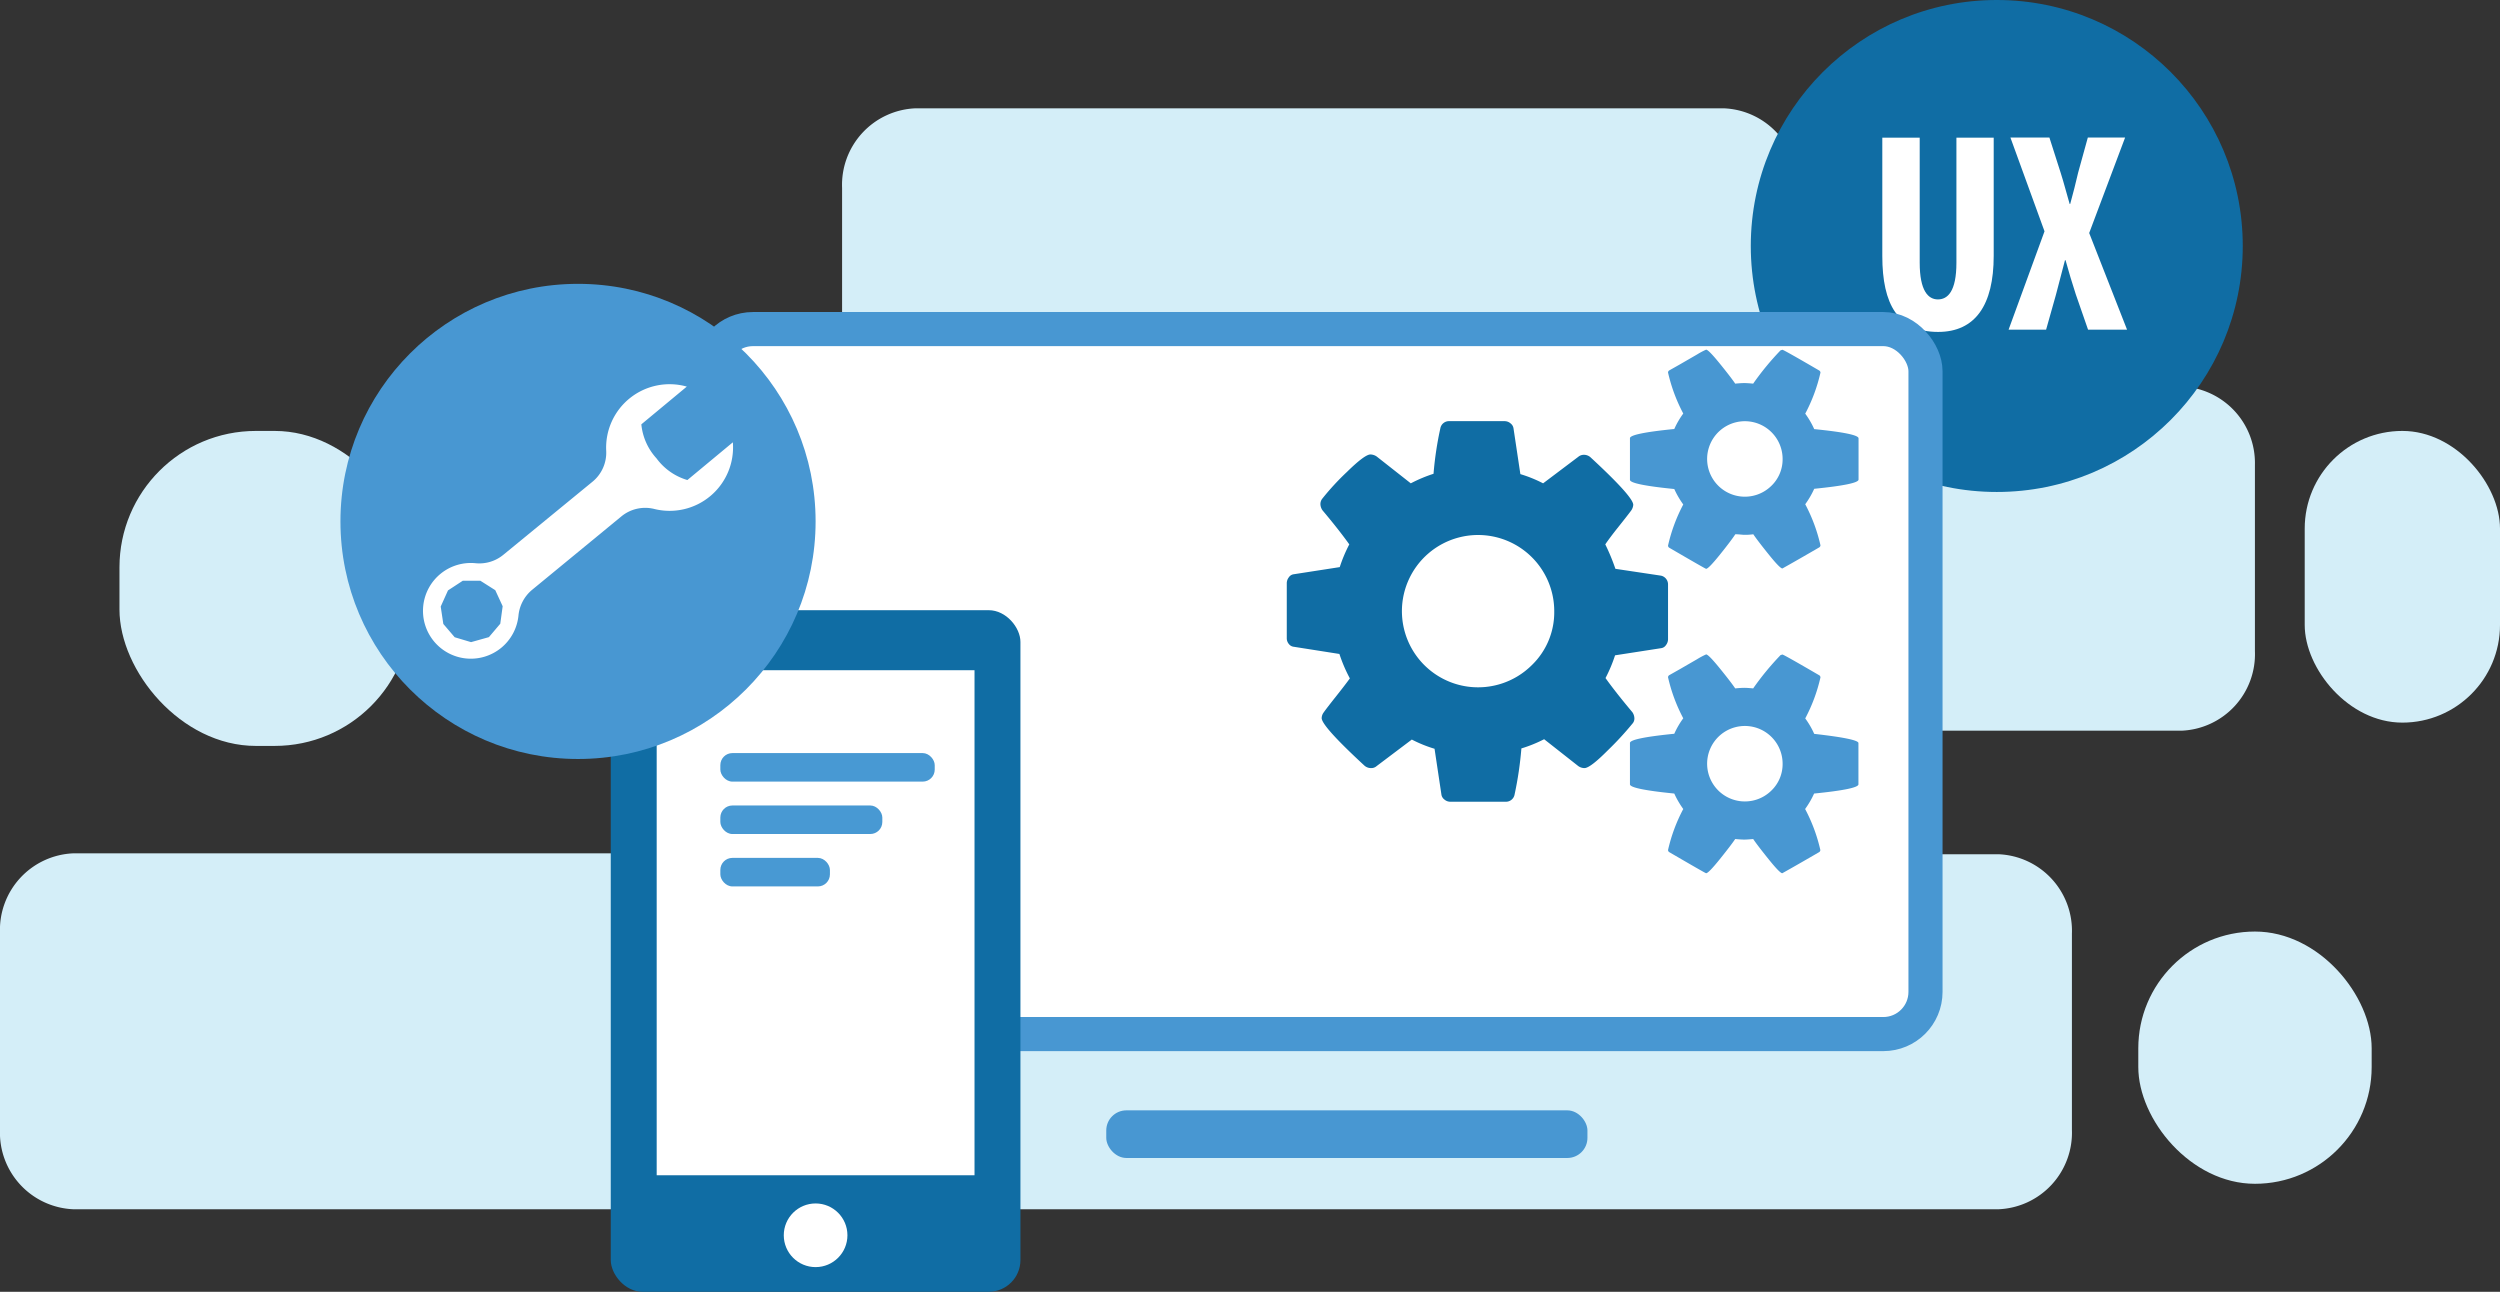
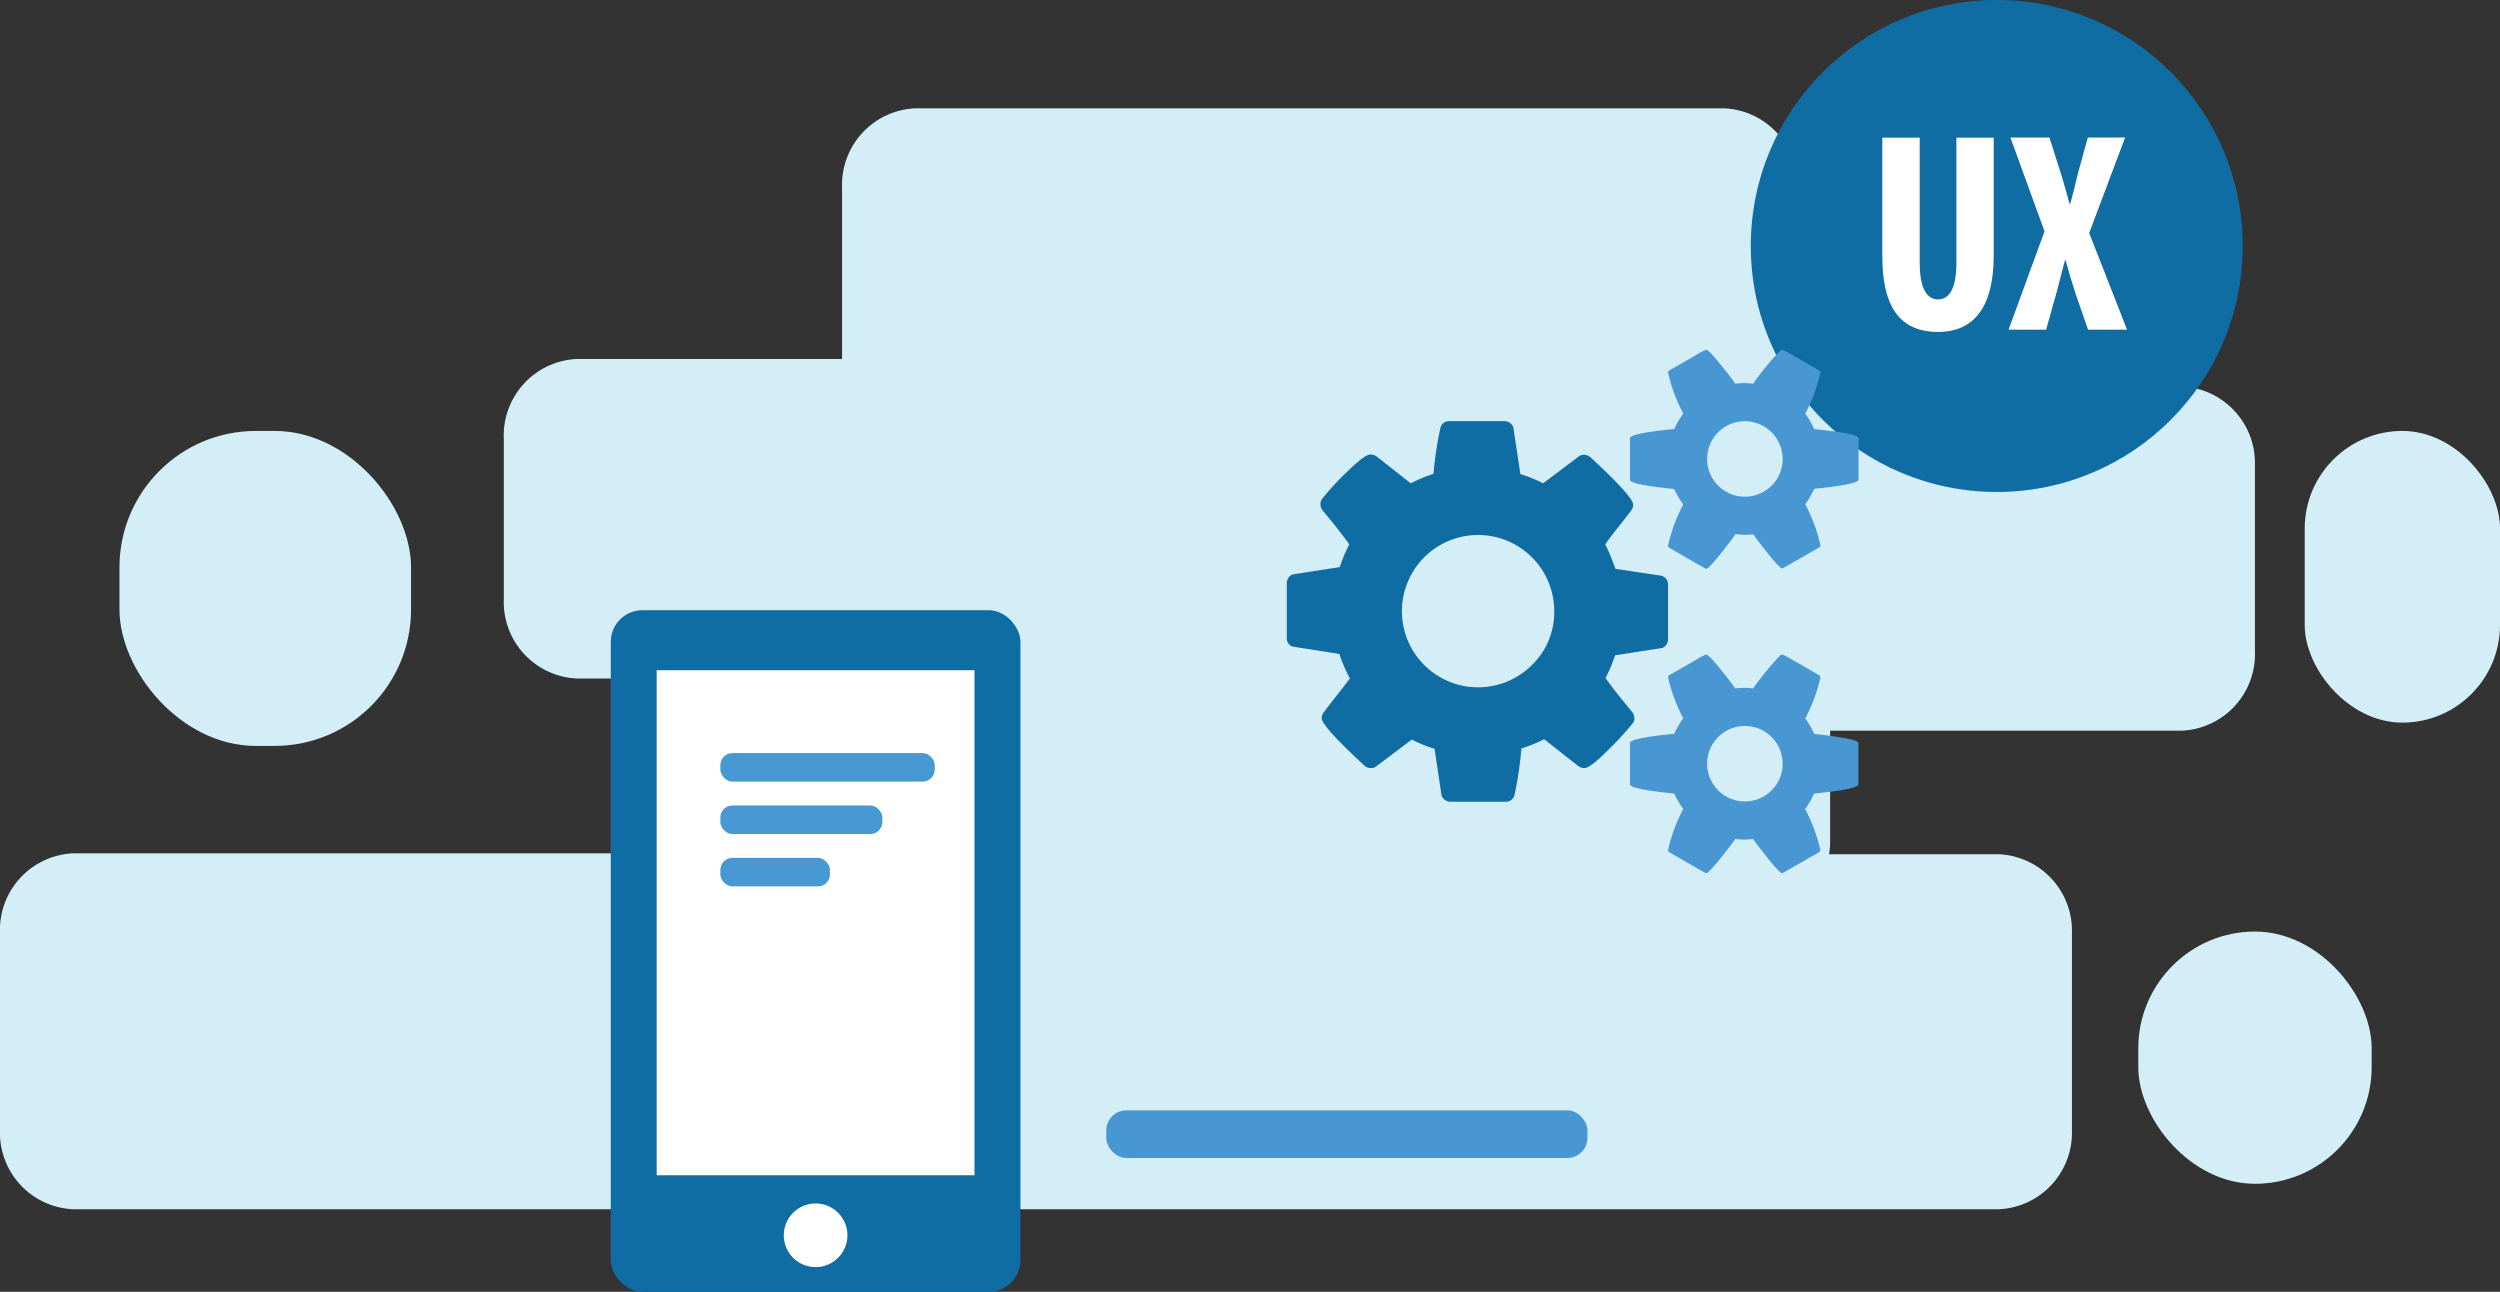
<svg xmlns="http://www.w3.org/2000/svg" viewBox="0 0 219.93 113.64">
  <rect x="0" y="0" width="219.93" height="113.64" fill="#333333" stroke="none" />
  <defs>
    <style>.cls-1{fill:#d4eef8;}.cls-2{fill:#106da4;}.cls-3,.cls-5{fill:#fff;}.cls-4{fill:#4897d2;}.cls-5{stroke:#4897d2;stroke-miterlimit:10;stroke-width:3px;}.cls-6{fill:#4899d3;}</style>
  </defs>
  <title>engineering-services-icon_2</title>
  <g id="Layer_2" data-name="Layer 2">
    <g id="Layer_1-2" data-name="Layer 1">
      <path class="cls-1" d="M198.37,40.9V57.28a6.74,6.74,0,0,1-6.44,7H161v9.71a7.51,7.51,0,0,1-.09,1.16h14.92a6.74,6.74,0,0,1,6.44,7V99.38a6.74,6.74,0,0,1-6.44,7H6.44a6.74,6.74,0,0,1-6.44-7V82.07a6.74,6.74,0,0,1,6.44-7H74.17a7.51,7.51,0,0,1-.09-1.16V59.69H50.76a6.74,6.74,0,0,1-6.44-7V38.58a6.74,6.74,0,0,1,6.44-7H74.08V16.53a6.74,6.74,0,0,1,6.44-7h71.15a6.74,6.74,0,0,1,6.44,7V32a7.32,7.32,0,0,1-.27,2h34.09A6.74,6.74,0,0,1,198.37,40.9Z" />
      <rect class="cls-1" x="10.51" y="37.91" width="25.65" height="27.71" rx="12" ry="12" />
      <rect class="cls-1" x="202.75" y="37.91" width="17.18" height="25.66" rx="8.59" ry="8.59" />
      <rect class="cls-1" x="188.11" y="81.95" width="20.53" height="22.19" rx="10.27" ry="10.27" />
      <circle class="cls-2" cx="175.66" cy="21.64" r="21.64" />
      <path class="cls-3" d="M168.88,12.11v11c0,2.48.75,3.23,1.6,3.23s1.63-.68,1.63-3.23v-11h3.28v10.4c0,4.34-1.63,6.69-4.89,6.69-3.53,0-4.91-2.43-4.91-6.67V12.11Z" />
      <path class="cls-3" d="M183.69,29l-1.08-3.11c-.33-1-.6-1.93-.9-3h-.05c-.28,1.08-.55,2.11-.8,3.06L180,29H176.7l3.16-8.65-3-8.25h3.43l1,3.13c.28.88.5,1.75.78,2.71h.05c.28-1,.48-1.83.7-2.76l.85-3.08h3.28l-3.16,8.4,3.33,8.5Z" />
      <rect class="cls-4" x="97.32" y="97.68" width="42.33" height="4.19" rx="1.77" ry="1.77" />
-       <rect class="cls-5" x="62.53" y="28.95" width="106.86" height="62.02" rx="3.71" ry="3.71" />
      <rect class="cls-2" x="53.73" y="53.68" width="36.04" height="59.96" rx="2.79" ry="2.79" />
      <rect class="cls-3" x="57.77" y="58.96" width="27.96" height="44.43" />
      <circle class="cls-3" cx="71.75" cy="108.67" r="2.8" />
      <rect class="cls-6" x="63.37" y="66.25" width="18.86" height="2.51" rx="1.06" ry="1.06" />
      <rect class="cls-6" x="63.37" y="70.86" width="14.25" height="2.51" rx="1.06" ry="1.06" />
      <rect class="cls-6" x="63.37" y="75.47" width="9.64" height="2.51" rx="1.06" ry="1.06" />
      <path class="cls-2" d="M146.56,50.91a.77.77,0,0,0-.45-.27l-4-.6a18,18,0,0,0-.89-2.15q.39-.58,1.18-1.57t1.1-1.41a1,1,0,0,0,.18-.5q0-.71-3.77-4.19a.87.87,0,0,0-.55-.21.77.77,0,0,0-.52.18l-3.09,2.33a11.5,11.5,0,0,0-2-.81l-.6-4a.67.67,0,0,0-.26-.46.8.8,0,0,0-.52-.2h-4.87a.77.77,0,0,0-.79.63,30.05,30.05,0,0,0-.6,4,12.68,12.68,0,0,0-2,.84l-3-2.36a1,1,0,0,0-.55-.18q-.5,0-2.07,1.54a22.2,22.2,0,0,0-2.15,2.33.77.77,0,0,0-.18.52,1,1,0,0,0,.18.52q1.47,1.75,2.36,3a12.87,12.87,0,0,0-.84,2l-4.06.63a.61.61,0,0,0-.42.27.85.85,0,0,0-.18.51v4.84a.78.78,0,0,0,.18.51.64.64,0,0,0,.45.25l4,.63a13.28,13.28,0,0,0,.92,2.15q-.42.58-1.23,1.6t-1.07,1.39a.88.88,0,0,0-.18.5q0,.71,3.77,4.19a.87.87,0,0,0,.55.21.71.71,0,0,0,.52-.18l3.09-2.33a11.41,11.41,0,0,0,2,.81l.6,4a.67.67,0,0,0,.26.46.8.8,0,0,0,.52.2h4.87a.77.77,0,0,0,.79-.63,31.22,31.22,0,0,0,.6-4.06,11.86,11.86,0,0,0,2-.81l3,2.36a.94.94,0,0,0,.55.18q.5,0,2.05-1.56a27.46,27.46,0,0,0,2.16-2.34.67.67,0,0,0,.18-.5,1,1,0,0,0-.18-.52q-1.47-1.75-2.36-3a12.91,12.91,0,0,0,.84-2l4.06-.63a.61.61,0,0,0,.42-.27.85.85,0,0,0,.18-.51V51.42A.78.78,0,0,0,146.56,50.91Zm-11.83,7.63a6.7,6.7,0,1,1,2-4.74A6.46,6.46,0,0,1,134.73,58.54Z" />
      <path class="cls-4" d="M159.6,37.75a7.34,7.34,0,0,0-.79-1.36,14.52,14.52,0,0,0,1.34-3.61.23.23,0,0,0-.1-.18q-3.14-1.83-3.25-1.83l-.16.05a24.09,24.09,0,0,0-2.41,2.93q-.52-.05-.79-.05t-.79.05q-.37-.55-1.36-1.77t-1.2-1.22a6.49,6.49,0,0,0-.79.42l-1.54.89-.92.52a.23.23,0,0,0-.1.18,14.52,14.52,0,0,0,1.34,3.61,7.3,7.3,0,0,0-.79,1.36q-3.9.39-3.9.81v3.66q0,.42,3.9.81a7.63,7.63,0,0,0,.79,1.36A14.53,14.53,0,0,0,146.74,48a.23.23,0,0,0,.1.18q3.19,1.86,3.25,1.86.21,0,1.2-1.23T152.66,47c.35,0,.61.05.79.05s.44,0,.79-.05q.37.55,1.36,1.78t1.2,1.23s1.12-.62,3.25-1.86a.23.23,0,0,0,.1-.18,14.53,14.53,0,0,0-1.34-3.61A7.63,7.63,0,0,0,159.6,43q3.9-.39,3.9-.81V38.56Q163.5,38.14,159.6,37.75Zm-3.78,5a3.32,3.32,0,1,1,1-2.37A3.23,3.23,0,0,1,155.81,42.76Z" />
      <path class="cls-4" d="M159.6,64.56a7.34,7.34,0,0,0-.79-1.36,14.52,14.52,0,0,0,1.34-3.61.23.23,0,0,0-.1-.18q-3.14-1.83-3.25-1.83l-.16.05a24.09,24.09,0,0,0-2.41,2.93q-.52-.05-.79-.05t-.79.05q-.37-.55-1.36-1.77t-1.2-1.22a6.44,6.44,0,0,0-.79.42l-1.54.89-.92.52a.23.23,0,0,0-.1.18,14.52,14.52,0,0,0,1.34,3.61,7.3,7.3,0,0,0-.79,1.36q-3.9.39-3.9.81V69q0,.42,3.9.81a7.63,7.63,0,0,0,.79,1.36,14.52,14.52,0,0,0-1.34,3.61.23.23,0,0,0,.1.18q3.19,1.86,3.25,1.86.21,0,1.2-1.23t1.36-1.78q.52.05.79.05t.79-.05q.37.55,1.36,1.78t1.2,1.23s1.12-.62,3.25-1.86a.23.23,0,0,0,.1-.18,14.52,14.52,0,0,0-1.34-3.61,7.63,7.63,0,0,0,.79-1.36q3.9-.39,3.9-.81V65.37Q163.5,65,159.6,64.56Zm-3.78,5a3.32,3.32,0,1,1,1-2.37A3.23,3.23,0,0,1,155.81,69.57Z" />
-       <circle class="cls-4" cx="50.85" cy="45.87" r="20.9" />
      <g id="Element">
-         <path id="wrench" class="cls-3" d="M46.82,51.88l7.83-6.44a3.3,3.3,0,0,1,2.89-.67,5.58,5.58,0,0,0,6.93-5.86l-4,3.32a5.17,5.17,0,0,1-2.71-1.9,5.17,5.17,0,0,1-1.34-3l4-3.32a5.58,5.58,0,0,0-7.09,5.66,3.3,3.3,0,0,1-1.21,2.71L44.3,48.79a3.32,3.32,0,0,1-2.44.76,4.21,4.21,0,1,0,3.75,4.61A3.37,3.37,0,0,1,46.82,51.88Zm-5.38,4.61L40,56.06l-1-1.17-.23-1.53.64-1.42,1.3-.85h1.55l1.31.83.65,1.41-.21,1.54-1,1.18Z" />
-       </g>
+         </g>
    </g>
  </g>
</svg>